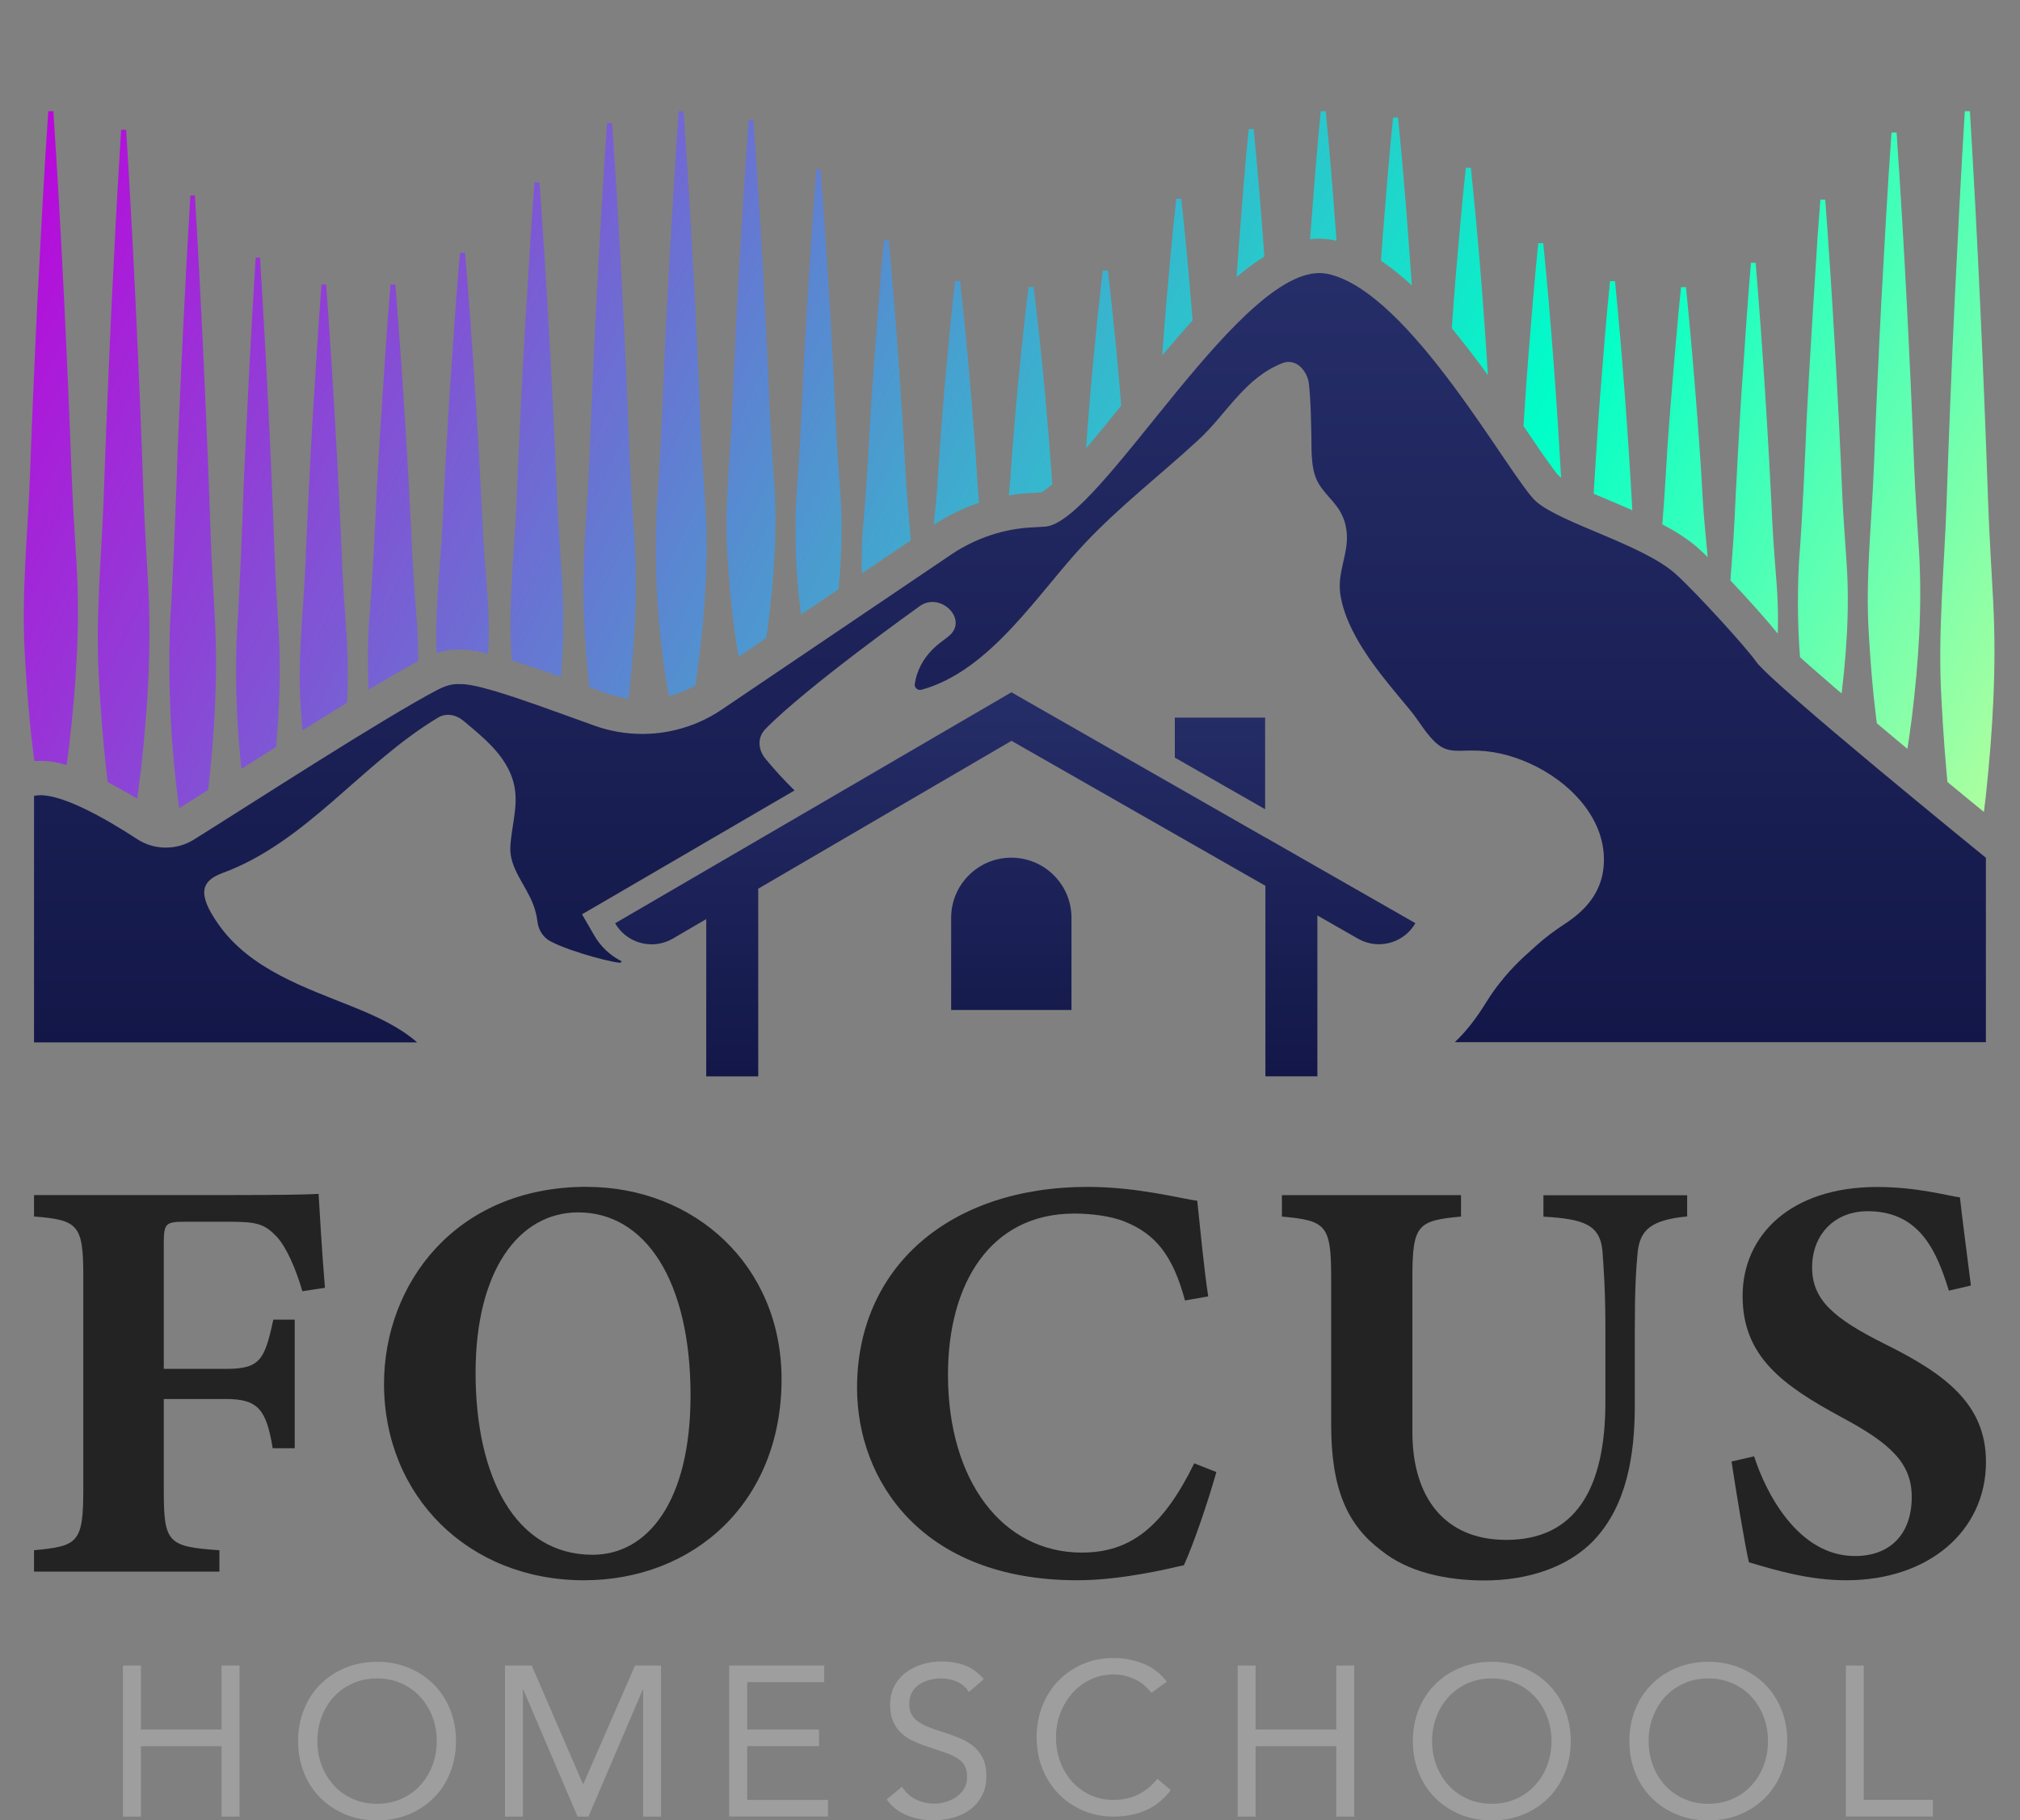
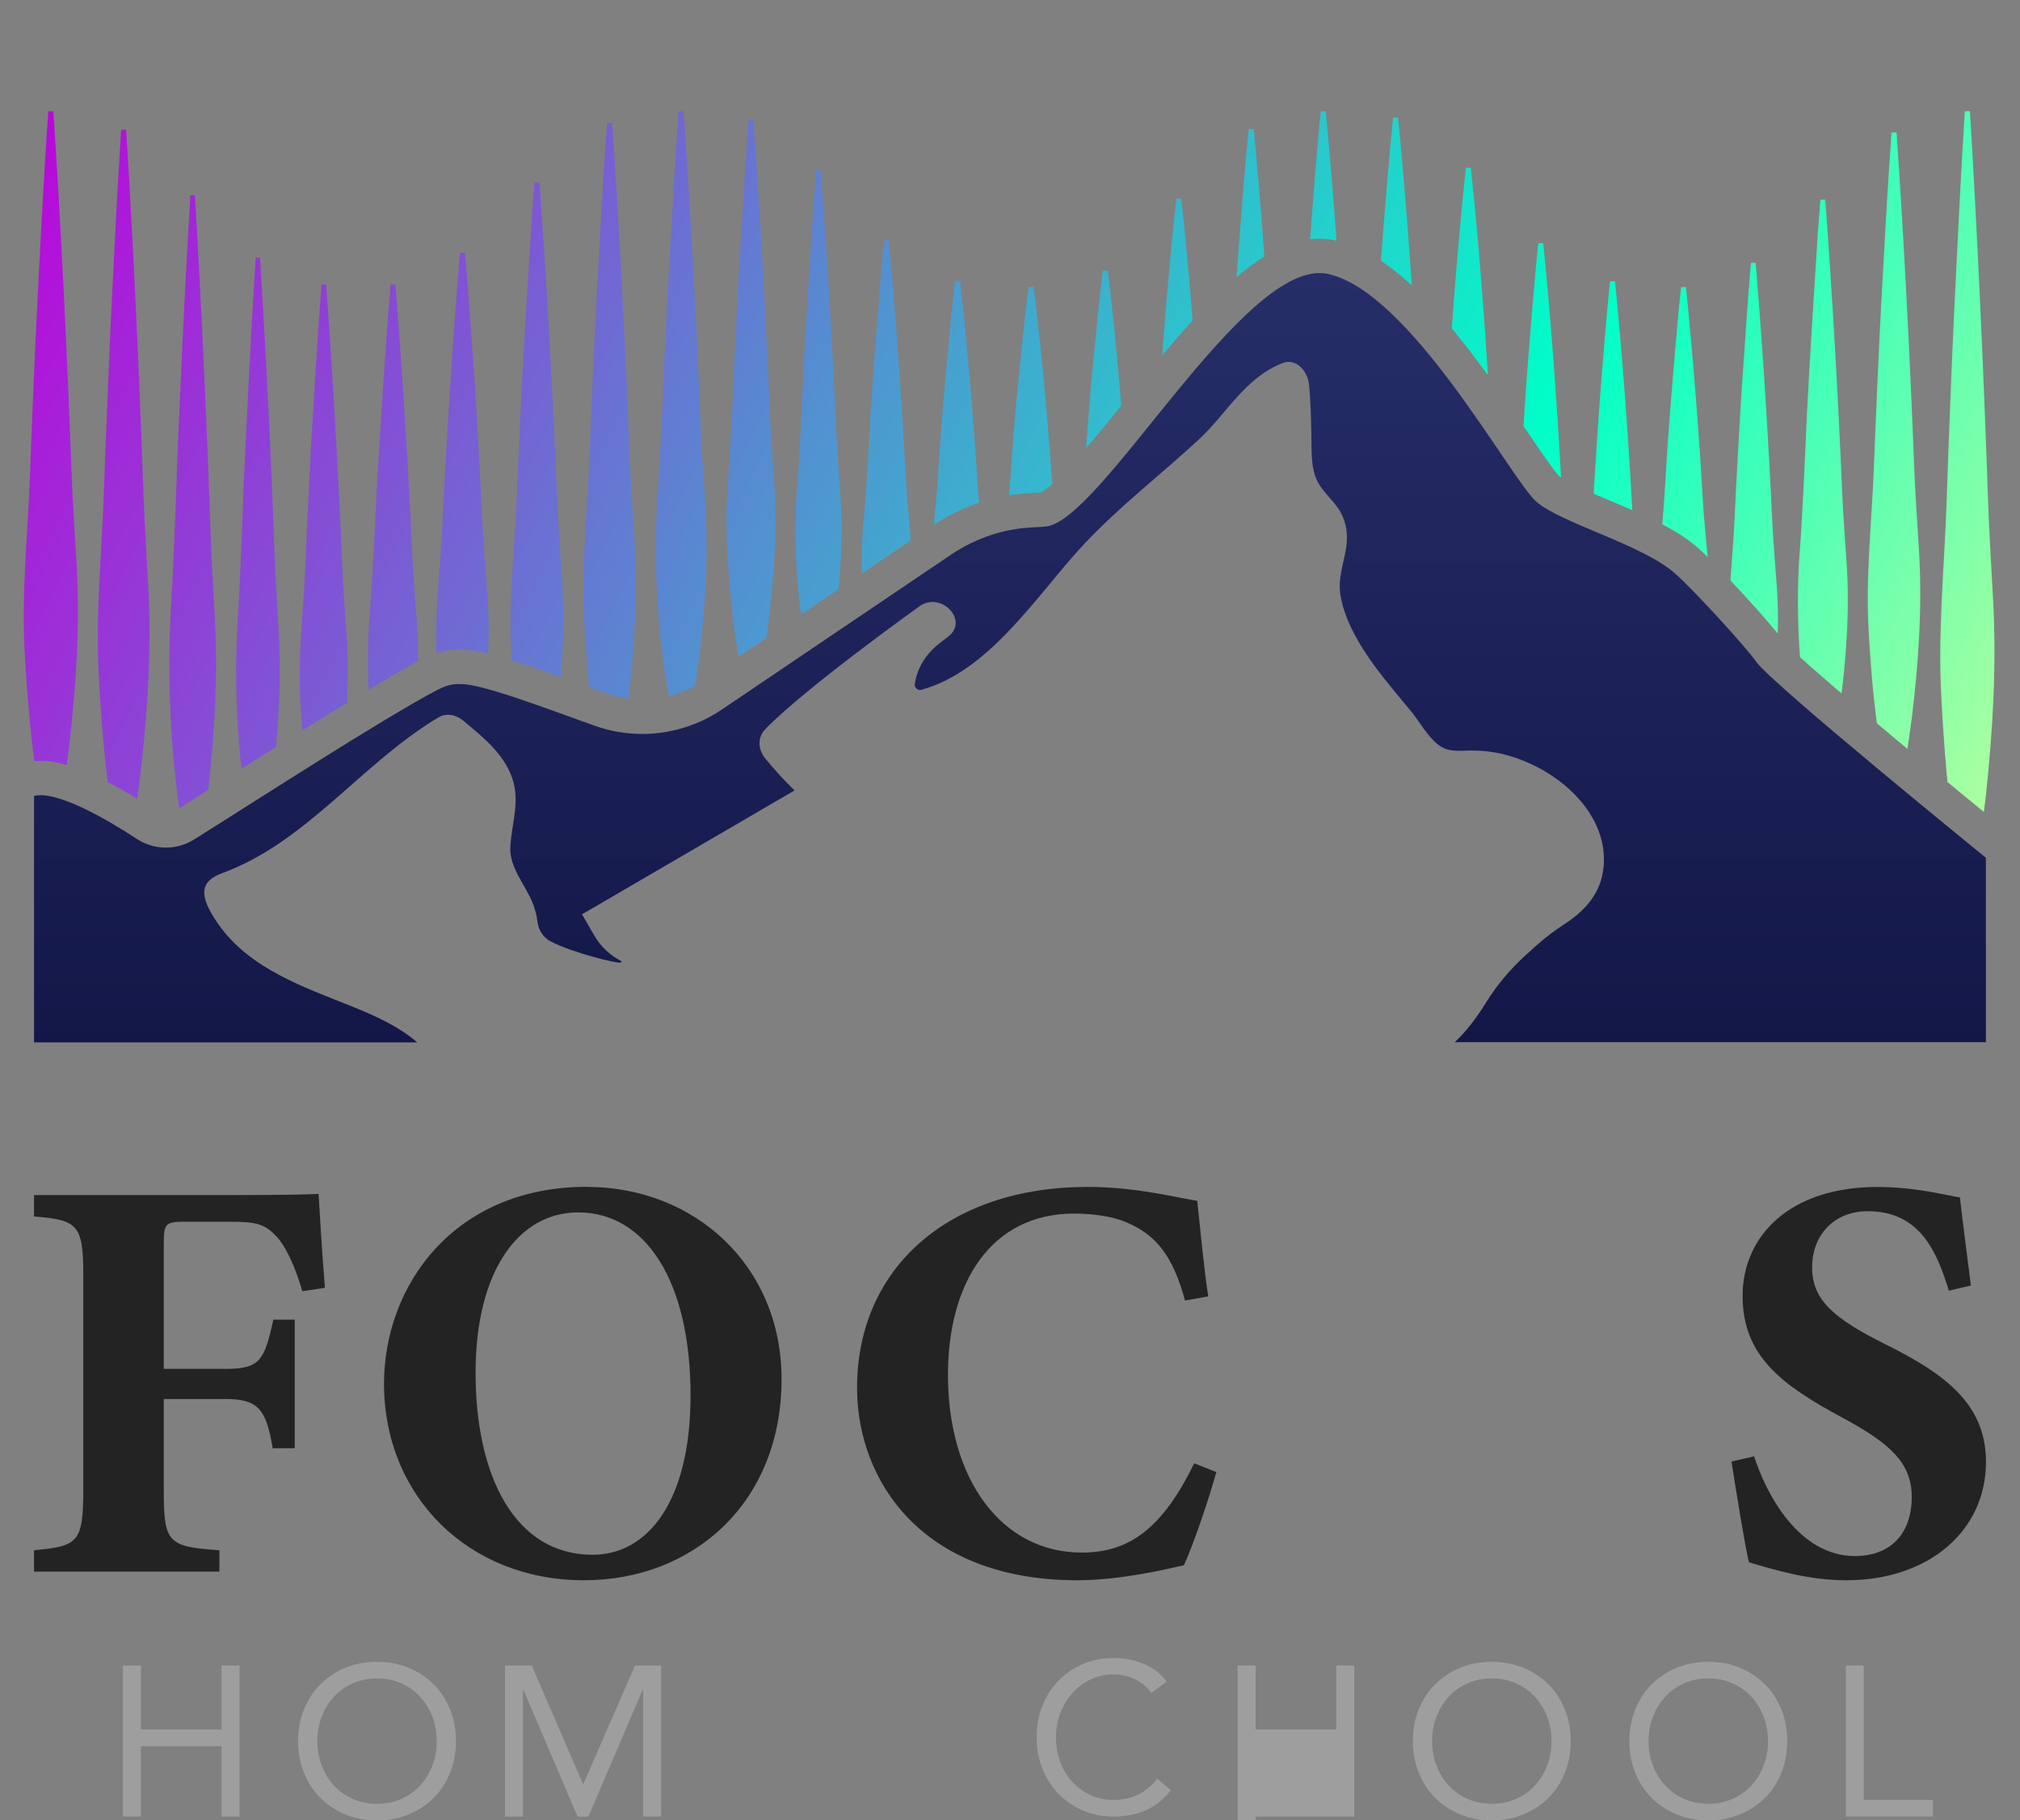
<svg xmlns="http://www.w3.org/2000/svg" xmlns:xlink="http://www.w3.org/1999/xlink" id="Layer_2" viewBox="0 0 222.61 200.66">
  <rect x="0" y="0" width="222.61" height="200.66" fill="#808080" stroke="none" />
  <defs>
    <style>.cls-1{fill:url(#linear-gradient-2);}.cls-2{fill:#232323;}.cls-3{clip-path:url(#clippath);}.cls-4{fill:none;}.cls-5{fill:url(#linear-gradient-3);}.cls-6{fill:url(#linear-gradient);}.cls-7{fill:#9e9e9e;}</style>
    <clipPath id="clippath">
      <path class="cls-4" d="m221.22,91.61c-10.99-8.93-23.16-19.15-24.64-20.9-1.37-1.95-7.2-8.31-9.47-10.32-2.41-2.14-6.12-3.7-9.7-5.21-2.12-.89-4.76-2.01-5.62-2.73-.53-.53-2.12-2.87-3.4-4.76-7-10.33-13.91-19.72-21.4-21.22-.51-.1-1.05-.15-1.58-.16,0,0,0,0,0,0-6.98,0-13.94,8.62-21.32,17.76-3.04,3.76-7.6,9.41-9.37,10.21-.37.03-.72.05-1.04.06-3.89.17-7.68,1.43-10.96,3.64l-25.27,17.08c-1.15.77-2.41,1.34-3.75,1.68-.95.24-1.94.36-2.92.36-1.37,0-2.71-.23-4-.69-.8-.28-1.64-.59-2.5-.9-6.71-2.43-10.96-3.9-13.44-3.9h-.05s-.02,0-.02,0c-.1,0-.22,0-.35,0-1.3,0-2.6.35-3.97,1.07-4.84,2.55-14.53,8.7-21.61,13.19-2.15,1.37-4.01,2.54-5.47,3.45-.34.21-.72.32-1.12.32s-.79-.11-1.12-.33c-8.34-5.44-11.62-5.44-12.7-5.44-.55,0-1.07.06-1.57.17l-2.89.68V0h222.55l.06,94.52v-1.79l-1.39-1.13Z" />
    </clipPath>
    <linearGradient id="linear-gradient" x1="5.44" y1=".66" x2="213.25" y2="101.92" gradientUnits="userSpaceOnUse">
      <stop offset="0" stop-color="#bf00db" />
      <stop offset=".73" stop-color="#00ffc8" />
      <stop offset="1" stop-color="#adff9f" />
    </linearGradient>
    <linearGradient id="linear-gradient-2" x1="111.3" y1="30.07" x2="111.3" y2="114.88" gradientUnits="userSpaceOnUse">
      <stop offset="0" stop-color="#262e69" />
      <stop offset="1" stop-color="#131748" />
    </linearGradient>
    <linearGradient id="linear-gradient-3" x1="111.88" y1="76.3" x2="111.88" y2="118.64" xlink:href="#linear-gradient-2" />
  </defs>
  <g id="Layer_1-2">
    <g class="cls-3">
      <path class="cls-6" d="m5.88,12.25c.85,12.87,1.53,27,2.01,39.94.12,3.33.35,6.66.55,9.99.39,6.67-.04,13.33-.81,19.97-.41,3.33-.92,6.66-1.74,9.99h-.57c-1.58-6.59-2.21-13.25-2.58-19.97-.41-6.66.33-13.32.57-19.97.17-4.97.61-15,.86-19.97.35-6.66.69-13.31,1.15-19.97h.57Zm8.02,2.05h-.55c-.43,6.7-.76,13.4-1.09,20.09-.24,5-.65,15.09-.82,20.09-.23,6.69-.94,13.39-.55,20.09.36,6.77.96,13.47,2.46,20.09h.55c.78-3.35,1.26-6.7,1.66-10.05.74-6.68,1.14-13.38.77-20.09-.18-3.35-.4-6.7-.52-10.05-.45-13.02-1.1-27.23-1.91-40.19h0Zm7.58,7.24s-.5,0-.5,0c-.55,8.98-1.01,18.94-1.4,27.98-.18,5.48-.46,13.25-.81,18.65-.39,9.41.3,18.83,2.21,27.98h.5c.71-3.11,1.15-6.22,1.5-9.33.67-6.2,1.04-12.41.7-18.65-.17-3.11-.37-6.22-.47-9.33-.41-12.09-1.02-25.28-1.73-37.3h0Zm7.16,6.85s-.46,0-.46,0c-.51,7.93-.94,16.72-1.31,24.7-.17,4.84-.43,11.7-.75,16.47-.37,8.32.29,16.65,2.06,24.7h.46c.67-2.74,1.07-5.49,1.41-8.23.63-5.47.97-10.96.66-16.47-.16-2.74-.34-5.49-.44-8.23-.38-10.68-.95-22.32-1.62-32.94h0Zm7.3,2.97h-.51c-.41,5.17-.68,10.34-1.02,15.51-.23,3.86-.61,11.65-.76,15.51-.22,5.17-.88,10.33-.51,15.51.33,5.23.89,10.4,2.29,15.51h.51c.73-2.59,1.18-5.17,1.54-7.76.69-5.15,1.06-10.32.72-15.51-.17-2.59-.38-5.17-.48-7.76-.42-10.05-1.05-21.02-1.78-31.02h0Zm7.63,0h-.53s-.3,3.74-.3,3.74c-.38,5.36-.92,13.29-1.21,18.68-.2,4.39-.5,10.63-.87,14.94-.42,7.53.32,15.07,2.38,22.42h.53c.77-2.49,1.24-4.98,1.62-7.47.72-4.97,1.12-9.95.76-14.94-.18-2.49-.39-4.98-.51-7.47-.42-9.48-1.11-20.44-1.87-29.89h0Zm7.68-3.49h-.56c-.44,5.02-.77,10.05-1.11,15.07-.25,3.75-.66,11.32-.83,15.07-.24,5.02-.95,10.04-.56,15.07.36,5.07.97,10.1,2.5,15.07h.56c.8-2.51,1.29-5.02,1.68-7.53.75-5.01,1.16-10.03.79-15.07-.19-2.51-.41-5.02-.53-7.53-.46-9.77-1.12-20.42-1.94-30.14h0Zm8.21-7.76h-.56c-.44,5.81-.77,11.62-1.12,17.44-.25,4.34-.67,13.09-.84,17.44-.24,5.81-.96,11.62-.56,17.44.37,5.87.98,11.68,2.51,17.44h.56c.8-2.91,1.29-5.81,1.69-8.72.75-5.8,1.17-11.61.79-17.44-.19-2.91-.41-5.81-.53-8.72-.46-11.3-1.13-23.63-1.95-34.87h0Zm8-6.54h-.56c-.44,6.14-.77,12.29-1.11,18.43-.25,4.59-.66,13.84-.83,18.43-.24,6.14-.95,12.28-.56,18.43.36,6.2.97,12.35,2.5,18.43h.56c.8-3.07,1.29-6.14,1.68-9.21.75-6.13,1.16-12.27.79-18.43-.19-3.07-.41-6.14-.53-9.21-.46-11.94-1.12-24.98-1.94-36.86h0Zm7.87-1.31h-.54s-.3,4.35-.3,4.35c-.38,6.24-.92,15.47-1.22,21.74-.2,5.1-.5,12.37-.88,17.39-.43,8.76.32,17.53,2.4,26.08h.54c.77-2.9,1.25-5.8,1.64-8.69.73-5.78,1.13-11.58.76-17.39-.18-2.9-.4-5.8-.51-8.69-.43-11.03-1.12-23.79-1.89-34.78h0Zm7.7.93h-.52c-.41,5.35-.69,10.69-1.04,16.04-.23,3.99-.62,12.04-.78,16.04-.22,5.34-.89,10.69-.52,16.04.34,5.41.91,10.75,2.33,16.04h.52c.74-2.67,1.2-5.35,1.57-8.02.7-5.33,1.08-10.68.73-16.04-.18-2.67-.38-5.35-.49-8.02-.42-10.4-1.06-21.74-1.81-32.08h0Zm7.42,5.47s-.49,0-.49,0c-.54,6.92-1,14.6-1.39,21.57-.18,4.23-.46,10.22-.8,14.38-.39,7.25.3,14.52,2.18,21.57h.49c.7-2.4,1.14-4.79,1.49-7.19.66-4.78,1.03-9.57.69-14.38-.17-2.4-.36-4.79-.47-7.19-.4-9.32-1.01-19.49-1.72-28.75h0Zm7.49,7.84h-.53s-.29,3.2-.29,3.2c-.37,4.59-.9,11.39-1.19,16-.2,3.76-.49,9.1-.86,12.8-.42,6.45.32,12.91,2.34,19.2h.53c.75-2.13,1.22-4.27,1.6-6.4.71-4.25,1.1-8.52.75-12.8-.18-2.13-.39-4.27-.5-6.4-.42-8.12-1.1-17.51-1.84-25.6h0Zm7.87,4.48h-.56c-.44,3.77-.77,7.53-1.12,11.3-.25,2.81-.67,8.49-.84,11.3-.24,3.76-.96,7.53-.56,11.3.37,3.8.98,7.57,2.51,11.3h.56c.8-1.88,1.29-3.77,1.69-5.65.75-3.76,1.17-7.52.79-11.3-.19-1.88-.41-3.77-.53-5.65-.46-7.32-1.13-15.32-1.95-22.6h0Zm8.11.65h-.57c-.45,3.53-.8,7.06-1.15,10.58-.26,2.63-.69,7.95-.86,10.58-.25,3.53-.99,7.05-.57,10.58.38,3.56,1,7.09,2.58,10.58h.57c.82-1.76,1.33-3.53,1.74-5.29.77-3.52,1.2-7.05.81-10.58-.19-1.76-.42-3.53-.55-5.29-.48-6.86-1.16-14.35-2.01-21.17h0Zm8.18-1.81h-.57c-.45,3.68-.8,7.36-1.15,11.04-.26,2.75-.69,8.29-.86,11.04-.25,3.68-.99,7.35-.57,11.04.38,3.71,1,7.39,2.58,11.04h.57c.82-1.84,1.33-3.68,1.74-5.52.77-3.67,1.2-7.35.81-11.04-.19-1.84-.42-3.68-.55-5.52-.48-7.15-1.16-14.96-2.01-22.07h0Zm8.09-7.93h-.56c-.44,3.91-.77,7.83-1.12,11.74-.25,2.92-.67,8.82-.84,11.74-.24,3.91-.96,7.82-.56,11.74.37,3.95.98,7.87,2.51,11.74h.56c.8-1.96,1.29-3.91,1.69-5.87.75-3.9,1.17-7.82.79-11.74-.19-1.96-.41-3.91-.53-5.87-.46-7.61-1.13-15.92-1.95-23.49h0Zm7.97-7.66h-.55c-.44,4.34-.76,8.69-1.1,13.03-.25,3.24-.66,9.79-.83,13.03-.24,4.34-.95,8.68-.55,13.03.36,4.39.96,8.73,2.48,13.03h.55c.79-2.17,1.27-4.34,1.67-6.52.74-4.33,1.15-8.68.78-13.03-.19-2.17-.41-4.34-.52-6.52-.46-8.45-1.11-17.66-1.93-26.06h0Zm7.94-1.97h-.55c-.44,4.37-.76,8.74-1.1,13.11-.25,3.26-.66,9.85-.83,13.11-.24,4.37-.95,8.74-.55,13.11.36,4.41.96,8.79,2.48,13.11h.55c.79-2.19,1.27-4.37,1.67-6.56.74-4.36,1.15-8.73.78-13.11-.19-2.19-.41-4.37-.52-6.56-.46-8.5-1.11-17.77-1.93-26.22h0Zm7.98.7h-.56c-.44,4.29-.77,8.58-1.12,12.86-.25,3.2-.67,9.66-.84,12.86-.24,4.28-.96,8.57-.56,12.86.37,4.33.98,8.62,2.51,12.86h.56c.8-2.14,1.29-4.29,1.69-6.43.75-4.28,1.17-8.56.79-12.86-.19-2.14-.41-4.29-.53-6.43-.46-8.34-1.13-17.43-1.95-25.73h0Zm8.02,5.53h-.56c-.44,4-.77,8.01-1.12,12.01-.25,2.99-.67,9.02-.84,12.01-.24,4-.96,8.01-.56,12.01.37,4.04.98,8.05,2.51,12.01h.56c.8-2,1.29-4,1.69-6.01.75-3.99,1.17-8,.79-12.01-.19-2-.41-4-.53-6.01-.46-7.79-1.13-16.28-1.95-24.03h0Zm7.97,8.31h-.55c-.43,4.2-.76,8.41-1.1,12.61-.25,3.14-.66,9.47-.83,12.61-.24,4.2-.95,8.4-.55,12.61.36,4.25.96,8.45,2.48,12.61h.55c.79-2.1,1.27-4.2,1.67-6.31.74-4.19,1.15-8.4.78-12.61-.19-2.1-.41-4.2-.52-6.31-.46-8.17-1.11-17.09-1.93-25.22h0Zm7.91,4.19h-.55c-.43,4.22-.76,8.43-1.09,12.65-.24,3.15-.65,9.5-.82,12.65-.23,4.21-.94,8.43-.55,12.65.36,4.26.96,8.48,2.46,12.65h.55c.78-2.11,1.26-4.22,1.66-6.32.74-4.2,1.14-8.42.77-12.65-.18-2.11-.4-4.22-.52-6.32-.45-8.2-1.1-17.14-1.91-25.3h0Zm7.82.66h-.54s-.3,2.96-.3,2.96c-.38,4.25-.92,10.54-1.21,14.8-.2,3.48-.5,8.42-.87,11.84-.42,5.97.32,11.94,2.38,17.77h.54c.77-1.97,1.24-3.95,1.62-5.92.72-3.94,1.12-7.88.76-11.84-.18-1.97-.39-3.95-.51-5.92-.42-7.52-1.12-16.2-1.87-23.69h0Zm7.68-2.68h-.52c-.42,4.75-.69,9.51-1.04,14.26-.23,3.55-.62,10.71-.78,14.26-.22,4.75-.9,9.5-.52,14.26.34,4.81.92,9.56,2.35,14.26h.52c.75-2.38,1.21-4.75,1.58-7.13.7-4.74,1.09-9.49.74-14.26-.18-2.38-.38-4.75-.5-7.13-.43-9.24-1.07-19.33-1.83-28.52h0Zm7.66-6.96h-.53s-.3,4-.3,4c-.37,5.74-.91,14.24-1.2,20-.2,4.7-.49,11.38-.86,16-.42,8.06.32,16.14,2.36,24h.53c.76-2.67,1.23-5.33,1.61-8,.71-5.32,1.11-10.65.75-16-.18-2.67-.39-5.33-.5-8-.42-10.15-1.1-21.89-1.85-32h0Zm7.87-7.4h-.56c-.44,6.14-.77,12.29-1.11,18.43-.25,4.59-.66,13.84-.83,18.43-.24,6.14-.95,12.28-.56,18.43.36,6.2.97,12.35,2.5,18.43h.56c.8-3.07,1.29-6.14,1.68-9.21.75-6.13,1.16-12.27.79-18.43-.19-3.07-.41-6.14-.53-9.21-.46-11.94-1.12-24.98-1.94-36.86h0Zm8.09-2.35h-.57c-.45,7.19-.8,14.39-1.15,21.58-.26,5.37-.69,16.2-.86,21.58-.25,7.19-.99,14.38-.57,21.58.38,7.26,1,14.45,2.58,21.58h.57c.82-3.6,1.33-7.19,1.74-10.79.77-7.17,1.2-14.37.81-21.58-.19-3.6-.42-7.19-.55-10.79-.48-13.98-1.16-29.25-2.01-43.16h0Z" />
    </g>
    <path class="cls-1" d="m218.85,94.52v20.36h-58.53c1.3-1.22,2.44-2.74,3.44-4.36,1.2-1.95,2.69-3.7,4.38-5.24.36-.33.73-.66,1.1-.99,1.01-.92,2.1-1.73,3.25-2.48,2.23-1.46,4-3.41,4.24-6.35.42-5.17-3.8-9.36-8.17-11.32-2.12-.95-4.2-1.44-6.52-1.41-1.33.01-2.48.22-3.57-.66-1.22-.98-2.05-2.56-3.04-3.76-2.08-2.52-4.23-4.96-5.85-7.82-.84-1.49-1.55-3.09-1.84-4.78-.33-1.94.29-3.39.6-5.25.22-1.38.09-2.72-.58-3.95-.71-1.32-2.05-2.27-2.66-3.63-.7-1.55-.54-3.67-.59-5.33-.05-1.76-.07-3.53-.27-5.29-.16-1.32-1.38-2.84-2.92-2.23-4.17,1.64-6.12,5.58-9.27,8.48-4.16,3.83-8.61,7.26-12.5,11.38-5.08,5.38-10.35,14.05-18,16.14-.4.11-.8-.22-.74-.63.06-.39.15-.78.28-1.15.45-1.35,1.35-2.5,2.48-3.37.32-.24.63-.48.95-.73,2.33-1.83-.95-5.08-3.27-3.26-.07.05-12.43,8.88-16.9,13.47-.93.96-.8,2.29,0,3.27,1.01,1.23,2.08,2.39,3.21,3.5l-21.11,12.31-2.31,1.34,1.34,2.32c.72,1.26,1.79,2.24,3.04,2.87-.03.03-.07.07-.1.12-.17.21-5.47-1.1-7.79-2.35-.81-.44-1.31-1.28-1.41-2.2-.07-.62-.23-1.23-.46-1.84-.78-2.09-2.64-4.02-2.52-6.32.13-2.62,1.11-5.02.2-7.63-.93-2.69-3.26-4.53-5.36-6.29-.78-.66-1.87-.92-2.8-.36-8.4,5.02-14.47,13.71-23.75,17.13-2.37.87-2.82,2.29-.47,5.64,3.53,5.03,9.65,7.01,15.03,9.19,2.48,1.01,5,2.18,6.88,3.84H3.75v-27.17c2.55-.6,7.95,2.53,11.36,4.76,1.9,1.24,4.35,1.25,6.27.05,6.34-3.96,20.71-13.28,26.83-16.5,1.46-.77,2.25-.62,2.58-.63,2.31-.05,9.51,2.72,14.73,4.58,1.7.61,3.48.91,5.26.91,1.29,0,2.58-.16,3.84-.48,1.76-.44,3.43-1.19,4.93-2.21l25.27-17.08c2.67-1.8,5.79-2.86,9.02-3,.4-.02.85-.05,1.35-.08,6.16-.46,21.92-29.69,31.06-27.87,9.13,1.83,20.26,22.69,23.06,25.12,2.78,2.4,11.68,4.72,15.3,7.92,2.14,1.9,7.9,8.22,8.91,9.7,1.6,2.35,25.32,21.62,25.32,21.62Z" />
-     <path class="cls-5" d="m139.42,89.2l-9.95-5.69v-4.41h9.95v10.1Zm0,3.1l-9.95-5.69-18.01-10.3-21.86,12.75-21.81,12.71c.86,1.49,2.42,2.32,4.02,2.32.79,0,1.59-.2,2.32-.62l3.7-2.16v17.34h5.73v-20.69l9.86-5.76,18.05-10.54,27.98,15.98v21h5.73v-17.73l4.46,2.55c.73.42,1.53.62,2.32.62,1.6,0,3.16-.83,4.02-2.32l-16.56-9.47Zm-27.97,2.24c-3.66,0-6.63,2.97-6.63,6.63v10.16h13.26v-10.16c0-3.66-2.97-6.63-6.63-6.63Z" />
    <path class="cls-7" d="m13.55,183.59h1.98v7.05h8.89v-7.05h1.98v16.65h-1.98v-7.76h-8.89v7.76h-1.98v-16.65Z" />
    <path class="cls-7" d="m41.55,200.66c-1.27,0-2.43-.22-3.49-.66-1.06-.44-1.98-1.05-2.75-1.82-.78-.78-1.38-1.7-1.81-2.77-.43-1.07-.65-2.24-.65-3.49s.22-2.42.65-3.49c.43-1.07,1.03-2,1.81-2.77.78-.78,1.69-1.38,2.75-1.82,1.06-.44,2.22-.66,3.49-.66s2.43.22,3.49.66c1.06.44,1.98,1.05,2.75,1.82.78.78,1.38,1.7,1.81,2.77.43,1.07.65,2.24.65,3.49s-.22,2.42-.65,3.49c-.43,1.07-1.03,2-1.81,2.77-.78.78-1.69,1.38-2.75,1.82-1.06.44-2.22.66-3.49.66Zm0-1.83c.97,0,1.86-.18,2.67-.54.81-.36,1.5-.85,2.08-1.48.58-.63,1.03-1.36,1.35-2.2.32-.84.48-1.74.48-2.69s-.16-1.85-.48-2.69c-.32-.84-.77-1.57-1.35-2.2-.58-.63-1.27-1.12-2.08-1.48-.81-.36-1.7-.54-2.67-.54s-1.86.18-2.67.54c-.81.36-1.5.85-2.08,1.48-.58.63-1.03,1.36-1.35,2.2-.32.84-.48,1.74-.48,2.69s.16,1.85.48,2.69c.32.84.77,1.57,1.35,2.2.58.63,1.27,1.12,2.08,1.48.81.36,1.7.54,2.67.54Z" />
    <path class="cls-7" d="m55.66,183.59h2.94l5.64,13.05h.05l5.69-13.05h2.87v16.65h-1.98v-13.97h-.05l-5.97,13.97h-1.2l-5.97-13.97h-.05v13.97h-1.98v-16.65Z" />
-     <path class="cls-7" d="m80.37,183.59h10.46v1.83h-8.49v5.22h7.92v1.83h-7.92v5.93h8.91v1.83h-10.89v-16.65Z" />
-     <path class="cls-7" d="m106.79,186.53c-.33-.53-.77-.92-1.32-1.16-.55-.24-1.12-.36-1.72-.36-.44,0-.87.06-1.29.16-.42.11-.8.27-1.14.49-.34.22-.61.51-.81.87-.2.36-.31.78-.31,1.27,0,.38.06.71.18,1,.12.29.31.55.58.79.27.24.63.45,1.08.66.45.2,1.01.41,1.67.61.64.2,1.27.42,1.87.66.6.24,1.14.53,1.6.89.46.36.83.81,1.11,1.35.27.54.41,1.22.41,2.03s-.16,1.55-.49,2.16c-.33.61-.76,1.12-1.3,1.52-.54.4-1.16.7-1.87.89-.71.2-1.43.29-2.19.29-.49,0-.97-.04-1.46-.13-.49-.09-.95-.22-1.4-.4-.45-.18-.87-.41-1.26-.71-.39-.29-.73-.65-1.01-1.07l1.69-1.39c.36.61.86,1.07,1.5,1.39.64.31,1.32.47,2.05.47.42,0,.85-.06,1.28-.19.43-.13.82-.31,1.16-.55.34-.24.63-.54.85-.91.22-.36.33-.78.33-1.25,0-.52-.09-.94-.26-1.26-.17-.32-.44-.6-.8-.83-.36-.24-.82-.45-1.36-.63-.55-.19-1.19-.41-1.93-.66-.6-.19-1.14-.4-1.65-.65-.5-.24-.94-.54-1.3-.89-.37-.35-.66-.78-.87-1.27-.21-.49-.32-1.09-.32-1.78,0-.8.16-1.5.47-2.09s.74-1.09,1.27-1.49c.53-.4,1.14-.7,1.81-.91.67-.2,1.38-.31,2.12-.31.94,0,1.8.15,2.57.43.78.29,1.47.8,2.08,1.52l-1.62,1.41Z" />
    <path class="cls-7" d="m126.88,186.6c-.5-.67-1.12-1.18-1.86-1.52-.74-.34-1.5-.51-2.3-.51-.93,0-1.78.19-2.55.56-.78.38-1.45.88-2.01,1.52s-1,1.37-1.32,2.21c-.31.84-.47,1.71-.47,2.62,0,.97.16,1.88.47,2.72.31.84.75,1.57,1.31,2.19.56.62,1.22,1.11,2,1.47.78.36,1.63.54,2.57.54,1.02,0,1.93-.2,2.73-.6.8-.4,1.5-.98,2.09-1.73l1.48,1.25c-.75,1-1.66,1.74-2.72,2.21-1.06.47-2.25.71-3.59.71-1.19,0-2.3-.22-3.34-.66-1.03-.44-1.93-1.05-2.69-1.82-.76-.78-1.36-1.7-1.79-2.76-.43-1.07-.65-2.23-.65-3.5s.21-2.37.62-3.43c.41-1.07,1-1.99,1.75-2.77.75-.78,1.65-1.4,2.68-1.86,1.03-.45,2.17-.68,3.41-.68,1.13,0,2.21.2,3.26.61,1.04.41,1.92,1.07,2.62,2l-1.72,1.25Z" />
-     <path class="cls-7" d="m136.39,183.59h1.98v7.05h8.89v-7.05h1.98v16.65h-1.98v-7.76h-8.89v7.76h-1.98v-16.65Z" />
+     <path class="cls-7" d="m136.39,183.59h1.98v7.05h8.89v-7.05h1.98v16.65h-1.98h-8.89v7.76h-1.98v-16.65Z" />
    <path class="cls-7" d="m164.4,200.66c-1.27,0-2.43-.22-3.49-.66-1.06-.44-1.97-1.05-2.75-1.82-.78-.78-1.38-1.7-1.81-2.77-.43-1.07-.65-2.24-.65-3.49s.22-2.42.65-3.49c.43-1.07,1.03-2,1.81-2.77.78-.78,1.69-1.38,2.75-1.82,1.06-.44,2.22-.66,3.49-.66s2.43.22,3.49.66c1.06.44,1.98,1.05,2.75,1.82.78.78,1.38,1.7,1.81,2.77.43,1.07.65,2.24.65,3.49s-.22,2.42-.65,3.49c-.43,1.07-1.03,2-1.81,2.77-.78.78-1.69,1.38-2.75,1.82-1.06.44-2.22.66-3.49.66Zm0-1.83c.97,0,1.86-.18,2.67-.54.81-.36,1.5-.85,2.08-1.48.58-.63,1.03-1.36,1.35-2.2.32-.84.48-1.74.48-2.69s-.16-1.85-.48-2.69c-.32-.84-.77-1.57-1.35-2.2-.58-.63-1.27-1.12-2.08-1.48-.81-.36-1.7-.54-2.67-.54s-1.86.18-2.67.54c-.81.36-1.5.85-2.08,1.48-.58.63-1.03,1.36-1.35,2.2-.32.84-.48,1.74-.48,2.69s.16,1.85.48,2.69c.32.84.77,1.57,1.35,2.2.58.63,1.27,1.12,2.08,1.48s1.7.54,2.67.54Z" />
    <path class="cls-7" d="m188.26,200.66c-1.27,0-2.43-.22-3.49-.66-1.06-.44-1.98-1.05-2.75-1.82-.78-.78-1.38-1.7-1.81-2.77-.43-1.07-.65-2.24-.65-3.49s.22-2.42.65-3.49c.43-1.07,1.03-2,1.81-2.77.78-.78,1.69-1.38,2.75-1.82,1.06-.44,2.22-.66,3.49-.66s2.43.22,3.49.66c1.06.44,1.97,1.05,2.75,1.82.78.78,1.38,1.7,1.81,2.77.43,1.07.65,2.24.65,3.49s-.22,2.42-.65,3.49c-.43,1.07-1.03,2-1.81,2.77-.78.78-1.69,1.38-2.75,1.82-1.06.44-2.22.66-3.49.66Zm0-1.83c.97,0,1.86-.18,2.67-.54.81-.36,1.5-.85,2.08-1.48.58-.63,1.03-1.36,1.35-2.2.32-.84.48-1.74.48-2.69s-.16-1.85-.48-2.69c-.32-.84-.77-1.57-1.35-2.2-.58-.63-1.27-1.12-2.08-1.48-.81-.36-1.7-.54-2.67-.54s-1.86.18-2.67.54c-.81.36-1.5.85-2.08,1.48-.58.63-1.03,1.36-1.35,2.2-.32.84-.48,1.74-.48,2.69s.16,1.85.48,2.69c.32.84.77,1.57,1.35,2.2.58.63,1.27,1.12,2.08,1.48.81.36,1.7.54,2.67.54Z" />
    <path class="cls-7" d="m203.42,183.59h1.97v14.81h7.62v1.83h-9.59v-16.65Z" />
    <path class="cls-2" d="m33.32,142.33c-.7-2.43-1.72-4.79-2.81-6-1.34-1.41-2.17-1.66-5.24-1.66h-4.79c-2.17,0-2.43.13-2.43,2.3v13.92h6.83c3.77,0,4.28-.96,5.24-5.43h2.36v14.18h-2.43c-.7-4.34-1.66-5.43-5.17-5.43h-6.83v9.96c0,5.88.38,6.32,6.13,6.71v2.36H3.75v-2.36c4.85-.45,5.43-.83,5.43-6.71v-23.5c0-5.68-.57-6.19-5.43-6.58v-2.36h21.65c5.49,0,8.69-.06,9.71-.13.06,1.09.38,6.58.7,10.35l-2.49.38Z" />
    <path class="cls-2" d="m64.67,130.83c11.82,0,21.46,8.62,21.46,21.2,0,13.6-9.71,22.16-21.78,22.16-12.77,0-22.03-9.32-22.03-21.65,0-10.92,7.79-21.72,22.35-21.72Zm-.96,2.81c-6.51,0-11.3,6.39-11.3,17.69s4.28,20.05,12.9,20.05c6.07,0,10.79-5.88,10.79-17.56,0-12.65-4.98-20.18-12.39-20.18Z" />
    <path class="cls-2" d="m134.05,162.25c-.89,3.19-2.55,8.05-3.58,10.28-1.66.38-6.9,1.66-11.75,1.66-17.18,0-24.27-11.05-24.27-21.2,0-13.22,10.09-22.16,25.42-22.16,5.56,0,10.47,1.34,12.07,1.53.32,3,.77,7.73,1.21,10.54l-2.56.45c-1.34-4.98-3.26-7.34-6.64-8.69-1.53-.64-3.83-.89-5.56-.89-9.26,0-13.92,7.73-13.92,17.76,0,11.69,6,19.61,14.75,19.61,5.36,0,8.94-2.81,12.39-9.84l2.43.96Z" />
-     <path class="cls-2" d="m185.91,134.09c-4.09.38-5.17,1.6-5.43,3.9-.19,1.92-.32,4.09-.32,8.56v8.37c0,5.49-.89,11.05-4.53,14.88-2.94,3.07-7.47,4.41-12.01,4.41-4.22,0-8.43-.89-11.43-3.32-3.7-2.81-5.49-6.71-5.49-13.86v-16.16c0-5.88-.57-6.32-5.43-6.77v-2.36h19.74v2.36c-4.79.45-5.36.89-5.36,6.77v16.99c0,7.15,3.51,11.88,10.35,11.88,7.6,0,10.92-5.62,10.92-15.2v-7.98c0-4.41-.19-6.71-.32-8.62-.26-2.94-2.04-3.58-6.51-3.83v-2.36h15.84v2.36Z" />
    <path class="cls-2" d="m214.77,142.26c-1.28-4.09-3.07-8.75-8.94-8.75-3.7,0-6.13,2.62-6.13,6.19s2.36,5.62,7.98,8.43c6.83,3.38,11.18,6.71,11.18,13.03,0,7.54-6.26,13.03-15.39,13.03-4.09,0-7.73-1.09-10.73-1.98-.38-1.47-1.47-8.11-1.92-11.11l2.49-.57c1.28,4.02,4.85,10.99,11.11,10.99,3.9,0,6.26-2.43,6.26-6.51,0-3.7-2.3-5.88-7.66-8.75-6.64-3.58-10.98-6.77-10.98-13.41s5.24-12.01,14.82-12.01c4.41,0,7.73.96,9.13,1.15.26,2.36.7,5.68,1.21,9.71l-2.43.57Z" />
  </g>
</svg>